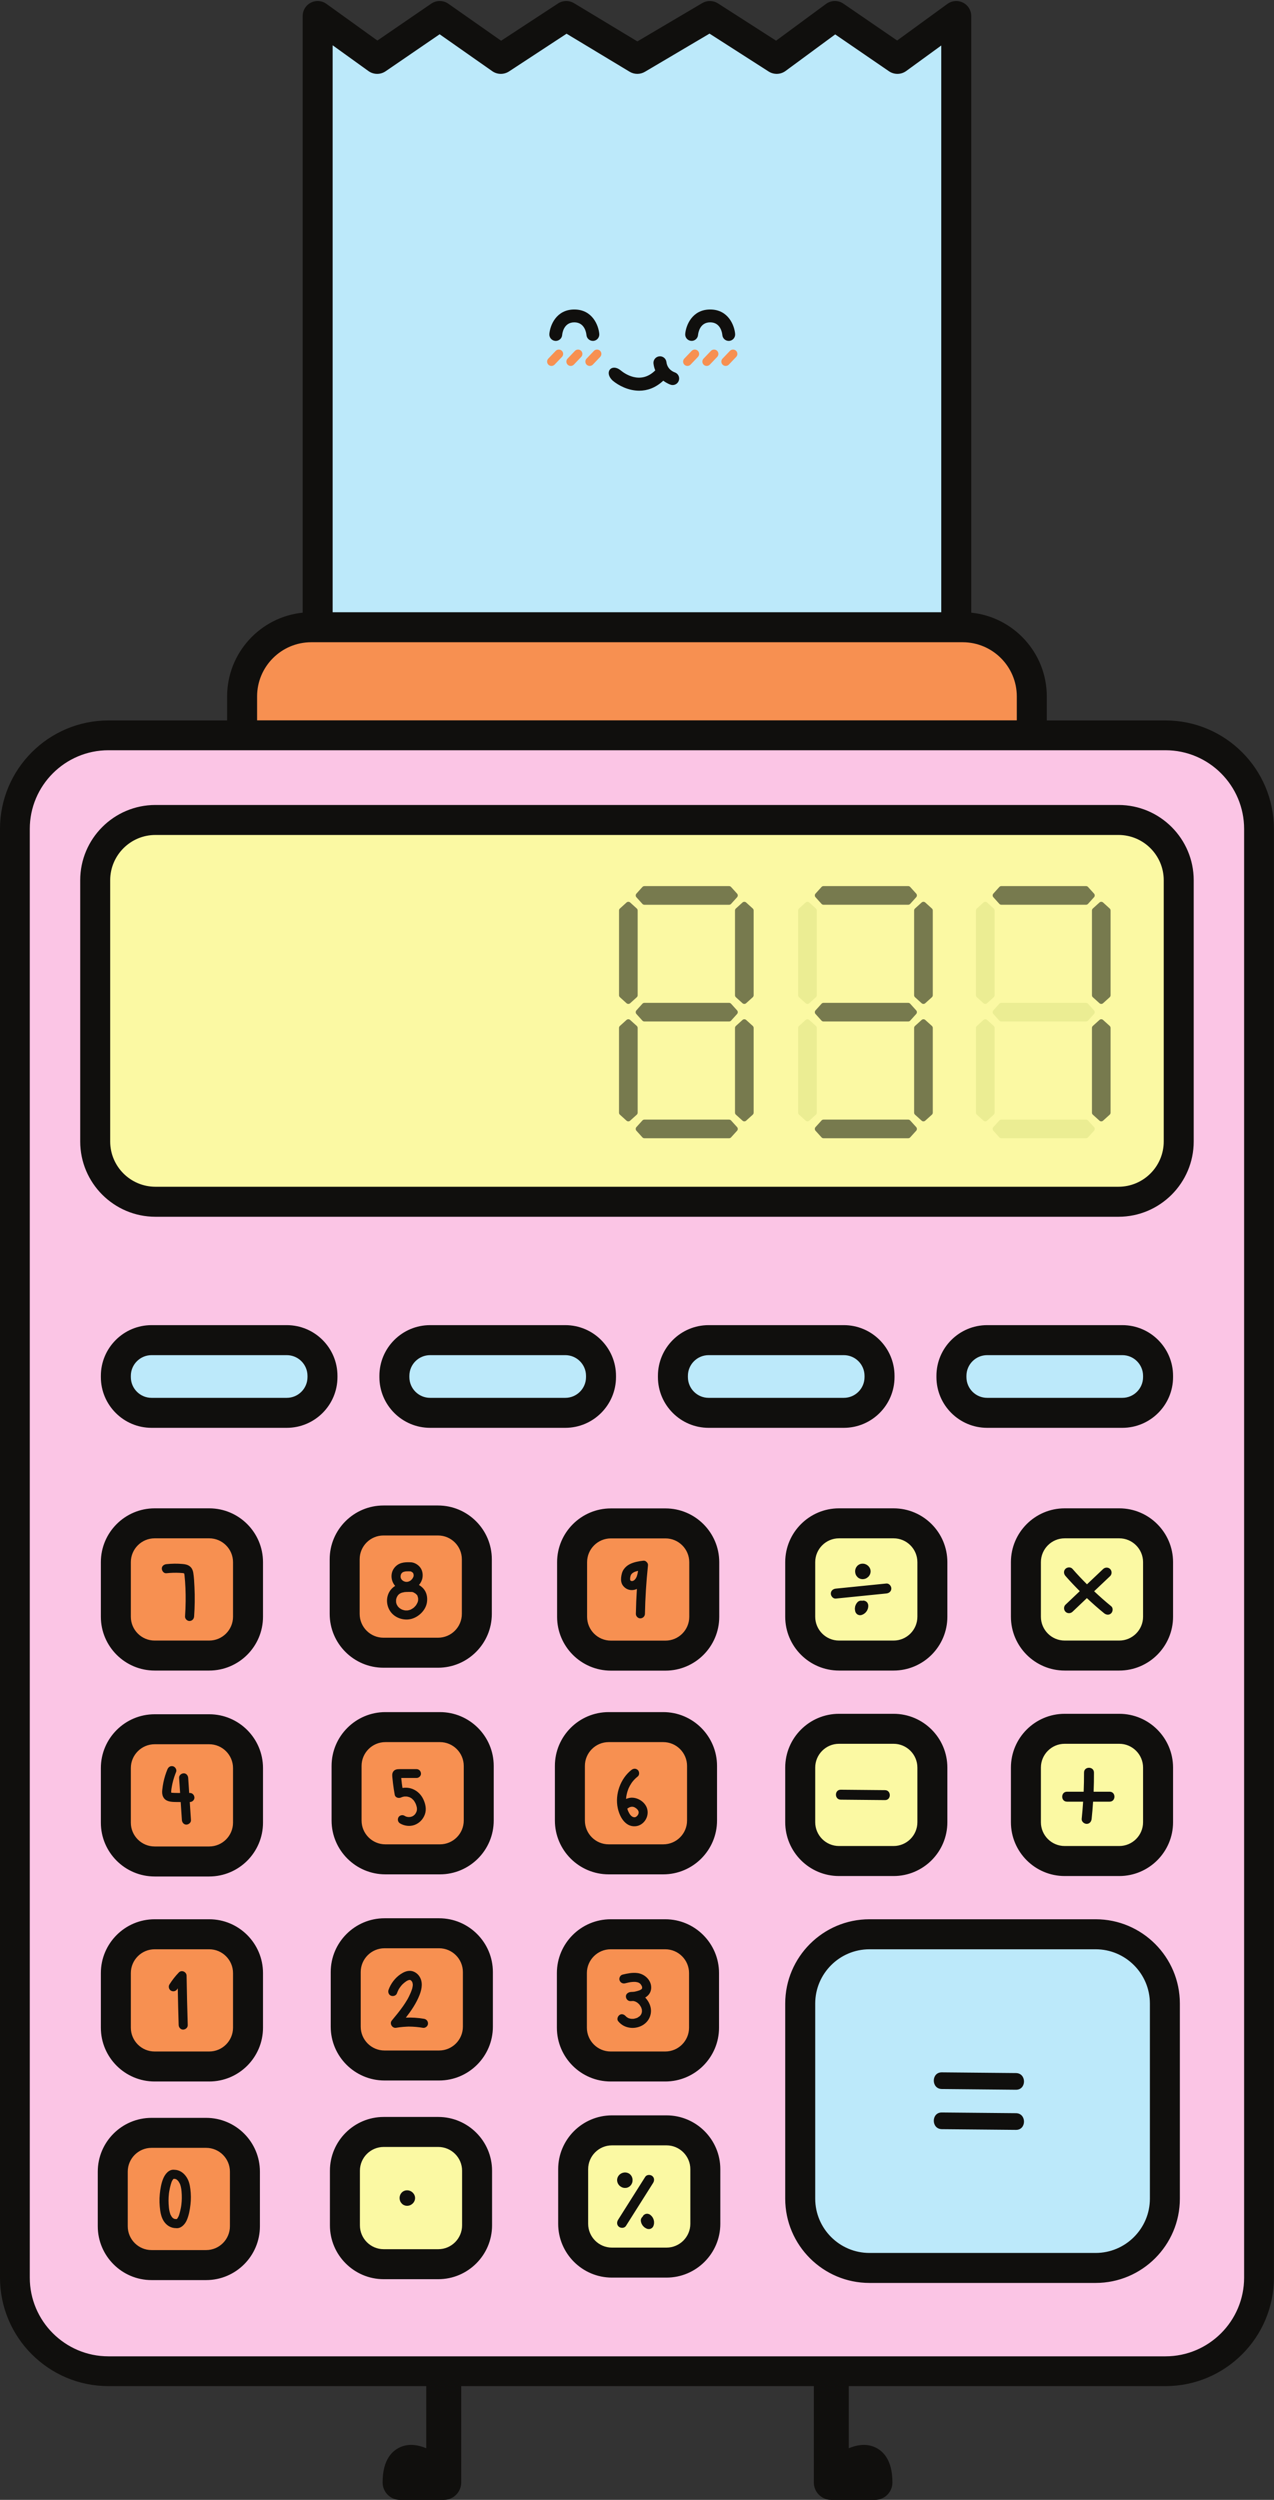
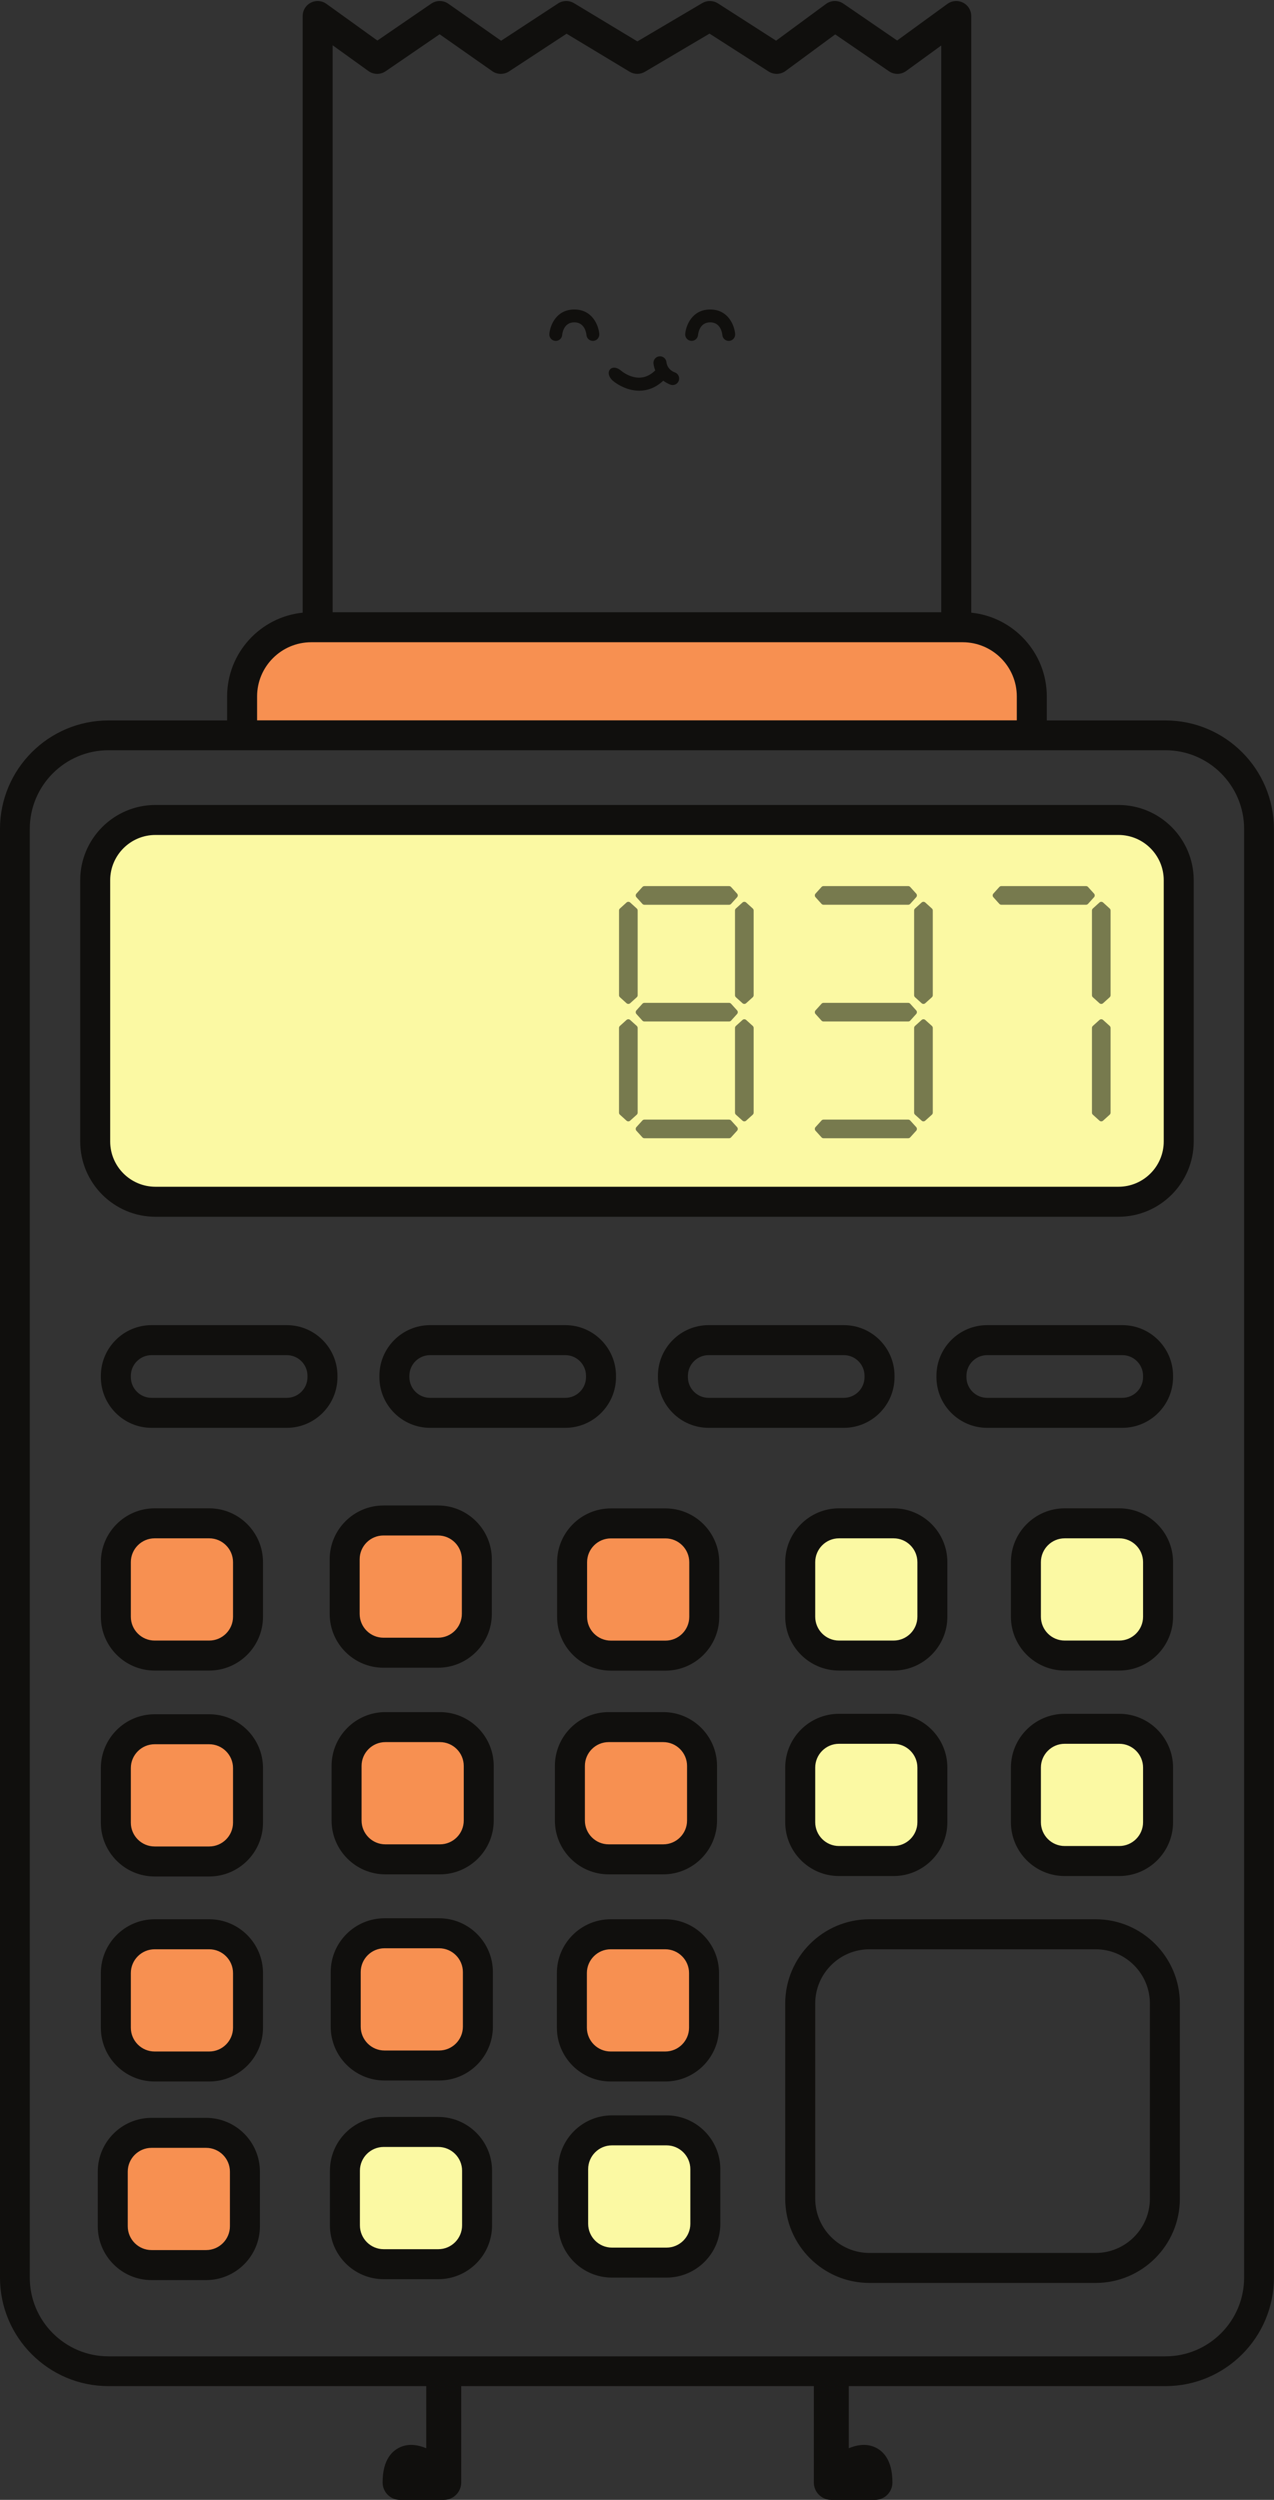
<svg xmlns="http://www.w3.org/2000/svg" height="499.1" preserveAspectRatio="xMidYMid meet" version="1.0" viewBox="0.0 -0.2 254.5 499.1" width="254.5" zoomAndPan="magnify">
  <rect x="0.0" y="-0.2" width="254.5" height="499.1" fill="#333333" stroke="none" />
  <g>
    <g id="change1_1">
-       <path d="M 232.82 473.219 L 21.664 473.219 C 11.34 473.219 2.977 464.852 2.977 454.531 L 2.977 165.297 C 2.977 154.977 11.34 146.609 21.664 146.609 L 232.82 146.609 C 243.141 146.609 251.508 154.977 251.508 165.297 L 251.508 454.531 C 251.508 464.852 243.141 473.219 232.82 473.219" fill="#fbc5e5" />
-     </g>
+       </g>
    <g id="change2_1">
-       <path d="M 218.871 385.977 L 173.688 385.977 C 166.047 385.977 159.855 392.168 159.855 399.809 L 159.855 438.766 C 159.855 446.402 166.047 452.598 173.688 452.598 L 218.871 452.598 C 226.508 452.598 232.703 446.402 232.703 438.766 L 232.703 399.809 C 232.703 392.168 226.508 385.977 218.871 385.977 Z M 190.062 274.738 C 190.062 278.68 193.258 281.875 197.199 281.875 L 224.203 281.875 C 228.145 281.875 231.34 278.68 231.34 274.738 L 231.34 274.492 C 231.34 270.555 228.145 267.359 224.203 267.359 L 197.199 267.359 C 193.258 267.359 190.062 270.555 190.062 274.492 Z M 175.699 274.738 L 175.699 274.492 C 175.699 270.555 172.504 267.359 168.566 267.359 L 141.559 267.359 C 137.617 267.359 134.422 270.555 134.422 274.492 L 134.422 274.738 C 134.422 278.68 137.617 281.875 141.559 281.875 L 168.566 281.875 C 172.504 281.875 175.699 278.68 175.699 274.738 Z M 112.926 267.359 L 85.918 267.359 C 81.977 267.359 78.781 270.555 78.781 274.492 L 78.781 274.738 C 78.781 278.68 81.977 281.875 85.918 281.875 L 112.926 281.875 C 116.867 281.875 120.059 278.68 120.059 274.738 L 120.059 274.492 C 120.059 270.555 116.867 267.359 112.926 267.359 Z M 57.285 267.359 L 30.277 267.359 C 26.336 267.359 23.145 270.555 23.145 274.492 L 23.145 274.738 C 23.145 278.68 26.336 281.875 30.277 281.875 L 57.285 281.875 C 61.227 281.875 64.418 278.68 64.418 274.738 L 64.418 274.492 C 64.418 270.555 61.227 267.359 57.285 267.359 Z M 190.953 125.289 L 63.383 125.289 L 63.383 3.258 L 75.273 11.812 L 87.77 3.258 L 99.977 11.812 L 113.039 3.258 L 127.238 11.812 L 141.73 3.258 L 155.082 11.812 L 166.707 3.258 L 179.199 11.812 L 190.953 3.258 L 190.953 125.289" fill="#bce9fa" />
-     </g>
+       </g>
    <g id="change3_1">
      <path d="M 133.148 425.129 L 122.246 425.129 C 117.969 425.129 114.496 428.598 114.496 432.879 L 114.496 443.781 C 114.496 448.062 117.969 451.531 122.246 451.531 L 133.148 451.531 C 137.43 451.531 140.898 448.062 140.898 443.781 L 140.898 432.879 C 140.898 428.598 137.43 425.129 133.148 425.129 M 87.551 425.441 L 76.652 425.441 C 72.371 425.441 68.902 428.914 68.902 433.191 L 68.902 444.094 C 68.902 448.375 72.371 451.844 76.652 451.844 L 87.551 451.844 C 91.832 451.844 95.301 448.375 95.301 444.094 L 95.301 433.191 C 95.301 428.914 91.832 425.441 87.551 425.441 M 223.59 344.953 L 212.688 344.953 C 208.41 344.953 204.938 348.426 204.938 352.703 L 204.938 363.605 C 204.938 367.887 208.41 371.355 212.688 371.355 L 223.59 371.355 C 227.871 371.355 231.34 367.887 231.34 363.605 L 231.34 352.703 C 231.34 348.426 227.871 344.953 223.59 344.953 M 178.508 344.953 L 167.605 344.953 C 163.324 344.953 159.855 348.426 159.855 352.703 L 159.855 363.605 C 159.855 367.887 163.324 371.355 167.605 371.355 L 178.508 371.355 C 182.785 371.355 186.258 367.887 186.258 363.605 L 186.258 352.703 C 186.258 348.426 182.785 344.953 178.508 344.953 M 223.59 303.934 L 212.688 303.934 C 208.41 303.934 204.938 307.402 204.938 311.684 L 204.938 322.582 C 204.938 326.863 208.41 330.332 212.688 330.332 L 223.59 330.332 C 227.871 330.332 231.34 326.863 231.34 322.582 L 231.34 311.684 C 231.34 307.402 227.871 303.934 223.59 303.934 M 178.508 303.934 L 167.605 303.934 C 163.324 303.934 159.855 307.402 159.855 311.684 L 159.855 322.582 C 159.855 326.863 163.324 330.332 167.605 330.332 L 178.508 330.332 C 182.785 330.332 186.258 326.863 186.258 322.582 L 186.258 311.684 C 186.258 307.402 182.785 303.934 178.508 303.934 M 235.465 175.801 L 235.465 227.961 C 235.465 234.605 230.078 239.992 223.434 239.992 L 31.051 239.992 C 24.406 239.992 19.016 234.605 19.016 227.961 L 19.016 175.801 C 19.016 169.156 24.406 163.77 31.051 163.77 L 223.434 163.77 C 230.078 163.77 235.465 169.156 235.465 175.801" fill="#fbf9a3" />
    </g>
    <g id="change4_1">
      <path d="M 41.176 425.621 L 30.273 425.621 C 25.992 425.621 22.523 429.094 22.523 433.371 L 22.523 444.273 C 22.523 448.555 25.992 452.023 30.273 452.023 L 41.176 452.023 C 45.457 452.023 48.926 448.555 48.926 444.273 L 48.926 433.371 C 48.926 429.094 45.457 425.621 41.176 425.621 Z M 41.793 385.977 L 30.895 385.977 C 26.613 385.977 23.145 389.445 23.145 393.727 L 23.145 404.629 C 23.145 408.906 26.613 412.379 30.895 412.379 L 41.793 412.379 C 46.074 412.379 49.543 408.906 49.543 404.629 L 49.543 393.727 C 49.543 389.445 46.074 385.977 41.793 385.977 Z M 132.895 385.977 L 121.992 385.977 C 117.711 385.977 114.242 389.445 114.242 393.727 L 114.242 404.629 C 114.242 408.906 117.711 412.379 121.992 412.379 L 132.895 412.379 C 137.172 412.379 140.645 408.906 140.645 404.629 L 140.645 393.727 C 140.645 389.445 137.172 385.977 132.895 385.977 Z M 87.715 385.773 L 76.812 385.773 C 72.531 385.773 69.062 389.246 69.062 393.523 L 69.062 404.426 C 69.062 408.707 72.531 412.176 76.812 412.176 L 87.715 412.176 C 91.996 412.176 95.465 408.707 95.465 404.426 L 95.465 393.523 C 95.465 389.246 91.996 385.773 87.715 385.773 Z M 41.793 345.047 L 30.895 345.047 C 26.613 345.047 23.145 348.516 23.145 352.797 L 23.145 363.695 C 23.145 367.977 26.613 371.445 30.895 371.445 L 41.793 371.445 C 46.074 371.445 49.543 367.977 49.543 363.695 L 49.543 352.797 C 49.543 348.516 46.074 345.047 41.793 345.047 Z M 121.594 371.02 L 132.496 371.02 C 136.773 371.02 140.246 367.551 140.246 363.27 L 140.246 352.367 C 140.246 348.086 136.773 344.617 132.496 344.617 L 121.594 344.617 C 117.312 344.617 113.844 348.086 113.844 352.367 L 113.844 363.27 C 113.844 367.551 117.312 371.02 121.594 371.02 Z M 87.887 344.617 L 76.984 344.617 C 72.703 344.617 69.234 348.086 69.234 352.367 L 69.234 363.27 C 69.234 367.551 72.703 371.02 76.984 371.02 L 87.887 371.02 C 92.164 371.02 95.637 367.551 95.637 363.27 L 95.637 352.367 C 95.637 348.086 92.164 344.617 87.887 344.617 Z M 41.793 303.934 L 30.895 303.934 C 26.613 303.934 23.145 307.402 23.145 311.684 L 23.145 322.582 C 23.145 326.863 26.613 330.332 30.895 330.332 L 41.793 330.332 C 46.074 330.332 49.543 326.863 49.543 322.582 L 49.543 311.684 C 49.543 307.402 46.074 303.934 41.793 303.934 Z M 132.938 303.945 L 122.035 303.945 C 117.754 303.945 114.285 307.414 114.285 311.695 L 114.285 322.598 C 114.285 326.879 117.754 330.348 122.035 330.348 L 132.938 330.348 C 137.215 330.348 140.688 326.879 140.688 322.598 L 140.688 311.695 C 140.688 307.414 137.215 303.945 132.938 303.945 Z M 76.602 329.766 L 87.504 329.766 C 91.785 329.766 95.254 326.297 95.254 322.016 L 95.254 311.113 C 95.254 306.836 91.785 303.363 87.504 303.363 L 76.602 303.363 C 72.324 303.363 68.855 306.836 68.855 311.113 L 68.855 322.016 C 68.855 326.297 72.324 329.766 76.602 329.766 Z M 206.117 138.84 L 206.117 146.609 L 48.367 146.609 L 48.367 138.84 C 48.367 131.215 54.547 125.031 62.172 125.031 L 192.309 125.031 C 199.934 125.031 206.117 131.215 206.117 138.84" fill="#f79051" />
    </g>
    <g id="change5_1">
-       <path d="M 83.398 319.777 L 83.422 319.699 L 83.395 319.777 Z M 82.555 313.914 L 82.512 313.848 L 82.508 313.844 L 82.559 313.922 Z M 81.359 315.613 L 81.363 315.613 L 81.43 315.605 L 81.336 315.613 Z M 79.129 319.211 L 79.121 319.383 L 79.125 319.586 L 79.125 319.676 C 79.137 319.789 79.176 319.91 79.211 320.016 L 79.258 320.156 L 79.273 320.18 C 79.34 320.293 79.402 320.402 79.473 320.512 L 79.504 320.551 L 79.625 320.684 L 79.832 320.871 L 79.836 320.879 L 79.844 320.883 C 79.957 320.945 80.062 321.023 80.176 321.086 L 80.34 321.164 L 80.352 321.168 C 80.484 321.215 80.621 321.258 80.762 321.289 L 80.949 321.324 L 81.012 321.328 C 81.141 321.336 81.273 321.332 81.402 321.324 L 81.473 321.312 L 81.621 321.285 C 81.742 321.258 81.852 321.219 81.969 321.184 L 82.012 321.164 L 82.082 321.133 L 82.273 321.027 C 82.379 320.969 82.477 320.902 82.578 320.832 L 82.594 320.82 L 82.621 320.797 L 82.758 320.676 C 82.855 320.582 82.941 320.48 83.031 320.383 L 83.055 320.359 L 83.09 320.309 L 83.191 320.156 C 83.266 320.035 83.332 319.906 83.395 319.777 L 83.391 319.789 L 83.398 319.777 L 83.398 319.773 L 83.422 319.699 L 83.473 319.555 L 83.52 319.348 L 83.531 319.234 C 83.535 319.133 83.527 319.031 83.527 318.93 L 83.527 318.875 L 83.512 318.82 C 83.477 318.676 83.438 318.535 83.395 318.395 L 83.387 318.383 L 83.336 318.285 L 83.316 318.266 L 83.176 318.117 L 82.988 317.949 L 82.977 317.941 C 82.852 317.863 82.73 317.793 82.602 317.723 L 82.59 317.715 L 82.586 317.715 L 82.422 317.66 L 82.293 317.633 L 82.207 317.637 C 81.859 317.629 81.516 317.617 81.168 317.637 C 81.062 317.645 80.957 317.652 80.848 317.66 L 80.816 317.66 L 80.812 317.664 C 80.641 317.695 80.477 317.727 80.309 317.773 L 80.16 317.824 L 80.02 317.887 C 79.926 317.934 79.84 317.988 79.754 318.047 L 79.566 318.223 L 79.48 318.324 C 79.422 318.41 79.363 318.5 79.316 318.594 L 79.266 318.691 L 79.223 318.812 C 79.199 318.898 79.137 319.043 79.129 319.148 Z M 79.738 318.055 C 79.633 318.125 79.699 318.086 79.738 318.055 Z M 82.02 315.355 L 82.086 315.301 Z M 80.023 314.473 L 80.035 314.727 L 80.035 314.73 L 80.062 314.836 L 80.098 314.938 L 80.223 315.148 L 80.289 315.219 L 80.414 315.34 L 80.609 315.465 L 80.723 315.52 L 80.965 315.594 C 81.012 315.605 81.191 315.605 81.043 315.613 C 80.891 315.621 81.07 315.613 81.098 315.617 L 81.336 315.613 L 81.324 315.625 L 81.363 315.613 L 81.43 315.605 L 81.441 315.602 C 81.535 315.578 81.629 315.551 81.723 315.52 L 81.727 315.516 L 81.832 315.461 L 82.008 315.359 L 82.043 315.332 L 82.133 315.254 L 82.34 315.039 L 82.344 315.031 L 82.41 314.934 L 82.555 314.676 L 82.574 314.641 L 82.594 314.566 L 82.629 314.445 L 82.629 314.188 L 82.559 313.922 L 82.566 313.926 L 82.555 313.914 L 82.547 313.887 L 82.547 313.883 L 82.512 313.848 L 82.5 313.82 L 82.508 313.844 L 82.453 313.781 L 82.348 313.688 L 82.344 313.688 L 82.117 313.555 L 82.031 313.527 L 81.953 313.523 C 81.715 313.516 81.473 313.508 81.234 313.52 L 81.039 313.531 L 80.91 313.547 L 81.023 313.531 L 80.707 313.602 L 80.613 313.637 L 80.535 313.66 L 80.539 313.656 L 80.527 313.66 L 80.535 313.66 L 80.383 313.75 L 80.207 313.93 L 80.125 314.07 L 80.117 314.086 L 80.086 314.164 L 80.027 314.426 Z M 80.031 314.371 C 80.035 314.316 80.039 314.254 80.031 314.359 Z M 78.109 321.699 C 77.156 320.488 77.016 318.715 77.906 317.414 C 78.188 317.008 78.535 316.676 78.941 316.426 L 78.855 316.324 C 78.102 315.387 77.973 313.988 78.672 312.969 C 79.051 312.418 79.578 312.031 80.227 311.852 C 80.781 311.691 81.379 311.691 81.953 311.707 C 82.637 311.699 83.332 312.062 83.793 312.562 C 84.355 313.164 84.527 314 84.395 314.801 C 84.305 315.332 84.051 315.828 83.695 316.246 C 84.02 316.434 84.312 316.672 84.555 316.934 C 85.246 317.691 85.445 318.738 85.285 319.734 C 85.043 321.266 83.699 322.582 82.246 322.996 C 80.781 323.414 79.059 322.902 78.109 321.699 Z M 125.309 360.898 C 125.352 361.039 125.398 361.176 125.449 361.312 L 125.469 361.355 L 125.57 361.57 C 125.648 361.727 125.73 361.879 125.828 362.023 L 125.914 362.137 L 126.062 362.301 L 126.18 362.406 L 126.395 362.543 L 126.43 362.555 L 126.648 362.613 L 126.84 362.613 L 126.883 362.602 L 126.941 362.582 L 127.023 362.547 L 127.152 362.461 L 127.363 362.254 L 127.445 362.121 L 127.516 361.988 L 127.516 361.984 L 127.566 361.809 L 127.574 361.781 L 127.582 361.684 L 127.578 361.555 L 127.566 361.492 L 127.52 361.352 L 127.508 361.328 L 127.41 361.164 L 127.375 361.113 L 127.367 361.105 L 127.219 360.949 L 127.102 360.848 L 127.07 360.824 L 127.023 360.793 L 126.914 360.719 L 126.707 360.605 L 126.578 360.562 L 126.426 360.527 L 126.301 360.516 L 126.133 360.523 L 125.957 360.562 L 125.785 360.617 L 125.68 360.668 L 125.438 360.809 Z M 123.402 360.77 C 122.824 358.023 123.93 354.918 126.125 353.18 C 126.523 352.863 127.012 352.816 127.41 353.18 C 127.742 353.484 127.781 354.168 127.41 354.465 C 127.129 354.684 126.867 354.926 126.625 355.191 C 126.527 355.301 126.43 355.414 126.34 355.531 L 126.254 355.645 L 126.094 355.883 C 125.91 356.16 125.75 356.453 125.609 356.758 L 125.551 356.887 L 125.469 357.102 C 125.41 357.258 125.359 357.414 125.312 357.574 C 125.227 357.871 125.16 358.176 125.113 358.48 L 125.105 358.512 L 125.105 358.559 L 125.086 358.77 L 125.078 358.961 C 125.52 358.77 125.992 358.664 126.484 358.715 C 127.527 358.816 128.578 359.469 129.074 360.41 C 129.77 361.73 129.223 363.41 127.918 364.121 C 127.055 364.594 125.957 364.5 125.172 363.906 C 124.41 363.336 123.953 362.512 123.641 361.629 C 123.539 361.352 123.469 361.07 123.406 360.785 Z M 36.309 438.008 C 36.301 437.773 36.285 437.539 36.266 437.309 C 36.258 437.215 36.246 437.121 36.234 437.027 L 36.219 436.871 L 36.215 436.852 C 36.16 436.559 36.113 436.277 36.016 435.996 C 36 435.961 35.898 435.734 35.961 435.852 C 36.023 435.969 35.922 435.773 35.902 435.734 C 35.836 435.605 35.766 435.477 35.684 435.355 L 35.656 435.312 L 35.516 435.148 L 35.355 435 L 35.344 434.988 L 35.324 434.977 L 35.176 434.883 L 35.102 434.855 L 34.938 434.816 L 34.844 434.812 L 34.793 434.805 L 34.707 434.797 L 34.672 434.82 L 34.645 434.84 L 34.609 434.879 L 34.52 434.977 L 34.516 434.984 L 34.371 435.227 L 34.285 435.406 C 34.223 435.586 34.164 435.766 34.113 435.949 C 33.988 436.383 33.891 436.824 33.816 437.27 L 33.777 437.504 L 33.77 437.566 L 33.758 437.633 L 33.738 437.816 C 33.715 438.035 33.699 438.254 33.684 438.469 C 33.66 438.922 33.66 439.375 33.684 439.824 C 33.695 440.059 33.715 440.293 33.738 440.523 L 33.762 440.711 L 33.77 440.777 L 33.777 440.84 L 33.809 441.027 C 33.852 441.277 33.914 441.523 33.996 441.766 L 34.043 441.898 L 34.047 441.902 L 34.043 441.898 C 33.965 441.789 34.066 441.953 34.09 442 C 34.148 442.121 34.215 442.238 34.289 442.352 L 34.316 442.387 L 34.32 442.398 L 34.336 442.418 L 34.355 442.445 L 34.355 442.438 L 34.453 442.551 L 34.578 442.66 L 34.629 442.691 L 34.715 442.742 L 34.75 442.766 L 34.75 442.762 L 34.758 442.77 L 34.871 442.805 L 35.039 442.832 L 35.145 442.832 L 35.234 442.844 L 35.273 442.848 L 35.285 442.844 L 35.312 442.824 L 35.375 442.77 L 35.379 442.766 L 35.457 442.68 C 35.531 442.555 35.602 442.426 35.672 442.297 L 35.742 442.121 C 35.781 442.012 35.816 441.898 35.848 441.789 C 35.969 441.367 36.07 440.941 36.148 440.516 C 36.168 440.391 36.188 440.27 36.207 440.145 L 36.219 440.062 L 36.23 439.969 C 36.258 439.75 36.277 439.531 36.293 439.316 C 36.32 438.879 36.328 438.441 36.309 438.008 Z M 38.027 436.844 C 38.156 437.863 38.168 438.898 38.051 439.922 C 37.93 440.988 37.738 442.09 37.305 443.078 C 36.938 443.914 36.145 444.773 35.145 444.648 C 34.105 444.641 33.238 444.086 32.691 443.219 C 32.297 442.59 32.105 441.863 32.004 441.141 C 31.852 440.051 31.809 438.957 31.918 437.863 C 32.027 436.832 32.195 435.75 32.59 434.785 C 32.961 433.875 33.73 432.859 34.844 432.996 C 35.891 433.02 36.73 433.633 37.281 434.492 C 37.746 435.211 37.922 436.008 38.027 436.844 Z M 83.277 361.215 L 83.215 361.461 L 83.18 361.559 C 83.113 361.699 83.039 361.836 82.949 361.965 L 82.938 361.988 L 82.73 362.195 L 82.664 362.254 L 82.441 362.395 L 82.34 362.449 L 82.324 362.453 C 82.23 362.484 82.141 362.516 82.043 362.539 L 81.93 362.562 C 81.828 362.566 81.73 362.574 81.629 362.574 L 81.461 362.562 L 81.219 362.508 L 81.109 362.473 L 81.016 362.434 L 80.801 362.316 C 80.406 362.074 79.812 362.219 79.594 362.633 C 79.367 363.062 79.488 363.582 79.91 363.84 C 80.758 364.355 81.867 364.496 82.809 364.152 C 83.781 363.793 84.508 363.039 84.867 362.066 C 85.242 361.051 85.004 359.938 84.547 358.988 C 84.125 358.109 83.406 357.391 82.504 357.008 C 81.828 356.723 81.105 356.652 80.402 356.766 L 80.395 356.719 C 80.367 356.559 80.344 356.402 80.324 356.242 L 80.301 356.074 L 80.277 355.91 C 80.238 355.609 80.207 355.309 80.176 355.008 L 80.156 354.77 L 80.285 354.77 C 80.609 354.77 80.938 354.77 81.262 354.773 C 81.914 354.773 82.566 354.773 83.219 354.773 C 83.68 354.773 84.121 354.367 84.098 353.891 C 84.078 353.41 83.711 353.008 83.219 353.008 C 82.469 353.008 81.719 353.008 80.969 353.008 C 80.594 353.008 80.219 353.008 79.844 353.008 C 79.34 353.008 78.84 353.055 78.539 353.523 C 78.309 353.883 78.344 354.27 78.383 354.676 C 78.414 355.055 78.457 355.438 78.504 355.812 C 78.598 356.59 78.711 357.359 78.855 358.129 C 78.965 358.727 79.684 358.887 80.148 358.656 C 80.211 358.625 80.355 358.582 80.211 358.625 L 80.461 358.543 L 80.68 358.492 L 80.754 358.48 L 80.812 358.477 C 80.977 358.465 81.137 358.473 81.297 358.484 L 81.324 358.484 L 81.359 358.492 C 81.457 358.516 81.555 358.535 81.648 358.566 L 81.859 358.637 C 81.703 358.586 81.898 358.656 81.957 358.688 L 82.148 358.801 L 82.242 358.859 L 82.27 358.879 L 82.277 358.887 C 82.398 359.004 82.523 359.117 82.637 359.242 L 82.668 359.273 L 82.688 359.309 L 82.859 359.57 C 82.93 359.691 82.996 359.82 83.055 359.949 L 83.113 360.105 C 83.148 360.199 83.18 360.301 83.207 360.398 C 83.234 360.5 83.254 360.605 83.277 360.707 L 83.281 360.715 L 83.289 360.828 C 83.293 360.93 83.289 361.027 83.289 361.125 L 83.289 361.137 Z M 35.41 396.922 L 35.512 396.766 C 35.559 399.215 35.613 401.66 35.691 404.105 C 35.707 404.578 36.098 405.035 36.598 405.012 C 37.078 404.988 37.52 404.613 37.504 404.105 C 37.402 400.816 37.324 397.531 37.273 394.246 C 37.262 393.477 36.281 393.027 35.727 393.605 C 35.02 394.336 34.387 395.145 33.844 396.008 C 33.59 396.41 33.746 397.023 34.168 397.246 C 34.613 397.484 35.141 397.352 35.41 396.922 Z M 130.074 396.852 C 130.23 395.258 128.863 393.918 127.352 393.723 C 126.336 393.59 125.344 393.793 124.359 394.035 C 123.895 394.148 123.605 394.73 123.766 395.172 C 123.941 395.656 124.406 395.887 124.902 395.766 C 125.117 395.715 125.328 395.66 125.547 395.613 L 125.797 395.566 L 126.004 395.531 C 126.223 395.504 126.441 395.484 126.66 395.48 L 126.918 395.488 L 126.965 395.492 L 127.102 395.512 L 127.355 395.566 L 127.516 395.617 L 127.52 395.617 L 127.688 395.703 L 127.766 395.754 L 127.906 395.875 L 127.996 395.965 C 128.062 396.039 128.055 396.027 127.973 395.934 L 128.211 396.309 C 128.156 396.191 128.148 396.176 128.188 396.27 L 128.219 396.355 L 128.27 396.52 L 128.273 396.59 L 128.277 396.668 L 128.254 396.793 L 128.23 396.836 L 128.211 396.871 L 128.176 396.91 L 128.137 396.957 L 128.109 396.973 L 127.875 397.109 L 127.738 397.172 C 127.539 397.242 127.34 397.305 127.137 397.355 C 127.016 397.387 126.895 397.414 126.773 397.438 L 126.711 397.449 L 126.648 397.457 L 126.391 397.48 C 126.227 397.48 126.066 397.488 125.906 397.512 C 125.441 397.59 124.992 397.922 125.035 398.449 C 125.074 398.945 125.465 399.34 125.973 399.324 C 126.141 399.32 126.316 399.312 126.496 399.297 L 126.5 399.297 L 126.586 399.316 C 126.68 399.332 126.766 399.359 126.859 399.387 L 126.887 399.395 L 126.934 399.418 L 127.16 399.535 L 127.324 399.637 L 127.34 399.652 L 127.488 399.777 L 127.676 399.957 L 127.734 400.02 L 127.738 400.023 C 127.852 400.18 127.953 400.344 128.051 400.512 L 128.062 400.527 L 128.086 400.59 L 128.168 400.828 L 128.215 400.98 L 128.219 401.023 L 128.234 401.211 L 128.234 401.461 L 128.219 401.535 L 128.156 401.781 L 128.152 401.797 L 128.105 401.895 L 127.996 402.09 L 127.988 402.102 L 127.969 402.129 L 127.82 402.293 L 127.738 402.371 L 127.75 402.367 L 127.738 402.371 C 127.641 402.465 127.664 402.414 127.703 402.387 C 127.613 402.43 127.434 402.582 127.375 402.613 L 127.324 402.641 L 127.336 402.641 L 127.324 402.641 L 127.277 402.664 L 127.273 402.652 L 127.098 402.73 C 126.969 402.773 126.797 402.789 126.668 402.84 L 126.59 402.852 L 126.332 402.863 L 126.102 402.855 L 125.984 402.84 C 125.891 402.82 125.801 402.801 125.711 402.773 L 125.609 402.746 L 125.414 402.652 L 125.246 402.535 L 125.23 402.543 L 125.199 402.516 L 125.176 402.508 L 125.199 402.516 L 125.105 402.434 C 125.055 402.391 124.852 402.152 125.02 402.363 C 124.723 401.996 124.203 401.777 123.77 402.082 C 123.406 402.332 123.168 402.938 123.488 403.332 C 124.145 404.137 125 404.562 126.027 404.66 C 126.898 404.738 127.836 404.504 128.562 404.016 C 129.426 403.434 129.961 402.535 130.039 401.492 C 130.117 400.445 129.648 399.438 128.953 398.676 L 128.891 398.613 C 129.523 398.234 129.992 397.672 130.074 396.852 Z M 202.949 413.688 C 198.016 413.637 193.078 413.59 188.145 413.543 C 186.004 413.523 186 416.852 188.145 416.871 C 193.078 416.922 198.016 416.969 202.949 417.02 C 205.094 417.039 205.098 413.707 202.949 413.688 Z M 202.949 421.699 C 198.016 421.652 193.078 421.605 188.145 421.555 C 186.004 421.535 186 424.863 188.145 424.887 C 193.078 424.934 198.016 424.98 202.949 425.031 C 205.094 425.051 205.098 421.719 202.949 421.699 Z M 38.605 313.773 C 38.531 313.32 38.328 312.855 37.965 312.559 C 37.539 312.207 37.055 312.105 36.516 312.055 C 35.426 311.949 34.32 311.969 33.23 312.086 C 32.762 312.137 32.301 312.469 32.324 312.992 C 32.344 313.441 32.727 313.953 33.23 313.898 C 34.113 313.805 35.004 313.777 35.891 313.82 C 36.098 313.832 36.309 313.848 36.516 313.867 L 36.559 313.871 L 36.609 313.883 L 36.719 313.906 L 36.766 313.922 L 36.789 313.957 L 36.82 314.074 L 36.852 314.234 C 37.039 315.965 37.102 317.715 37.086 319.453 C 37.078 320.48 37.035 321.504 36.965 322.523 C 36.93 323 37.406 323.453 37.871 323.434 C 38.391 323.41 38.738 323.031 38.777 322.523 C 38.914 320.578 38.941 318.629 38.848 316.68 C 38.801 315.715 38.762 314.727 38.605 313.773 Z M 37.934 357.766 L 37.793 357.77 C 37.727 356.762 37.66 355.758 37.594 354.75 C 37.562 354.277 37.199 353.82 36.688 353.844 C 36.223 353.863 35.746 354.242 35.781 354.75 C 35.848 355.758 35.914 356.762 35.98 357.77 C 35.781 357.766 35.586 357.766 35.391 357.766 C 35.055 357.758 34.715 357.762 34.379 357.73 L 34.207 357.695 L 34.199 357.691 L 34.199 357.688 L 34.195 357.633 L 34.195 357.625 L 34.203 357.391 L 34.227 357.145 L 34.246 356.969 C 34.305 356.59 34.371 356.211 34.457 355.836 C 34.637 355.055 34.883 354.289 35.188 353.551 C 35.367 353.109 34.992 352.535 34.555 352.434 C 34.027 352.312 33.633 352.598 33.438 353.066 C 33.098 353.895 32.832 354.75 32.648 355.625 C 32.543 356.129 32.469 356.637 32.414 357.145 C 32.359 357.617 32.375 358.094 32.586 358.527 C 33.043 359.488 34.113 359.551 35.043 359.57 C 35.395 359.578 35.746 359.578 36.098 359.582 C 36.176 360.781 36.258 361.98 36.336 363.176 C 36.367 363.648 36.73 364.105 37.242 364.086 C 37.707 364.062 38.184 363.684 38.148 363.176 C 38.07 361.98 37.992 360.777 37.91 359.578 L 37.934 359.578 C 38.406 359.574 38.859 359.168 38.84 358.676 C 38.816 358.188 38.441 357.762 37.934 357.766 Z M 215.699 317.477 C 214.746 318.379 213.797 319.277 212.848 320.18 C 212.457 320.551 212.477 321.215 212.848 321.586 C 213.238 321.977 213.863 321.957 214.254 321.586 C 215.211 320.68 216.168 319.773 217.121 318.863 C 218.238 319.914 219.383 320.93 220.57 321.891 C 220.988 322.23 221.57 322.301 221.977 321.891 C 222.328 321.543 222.398 320.824 221.977 320.484 C 220.801 319.531 219.672 318.527 218.57 317.496 C 219.637 316.484 220.703 315.473 221.77 314.465 C 222.156 314.094 222.141 313.43 221.77 313.059 C 221.379 312.668 220.754 312.688 220.363 313.059 C 219.285 314.074 218.215 315.094 217.141 316.109 C 216.145 315.109 215.168 314.09 214.242 313.023 C 213.887 312.617 213.195 312.66 212.836 313.023 C 212.434 313.426 212.48 314.023 212.836 314.43 C 213.75 315.48 214.715 316.492 215.699 317.477 Z M 130.551 442.887 L 130.492 442.738 C 130.434 442.621 130.371 442.5 130.293 442.391 C 130.211 442.277 130.105 442.184 130.012 442.09 L 129.883 441.984 C 129.777 441.898 129.66 441.84 129.527 441.816 C 129.406 441.773 129.281 441.762 129.148 441.781 C 129.02 441.793 128.898 441.832 128.789 441.906 C 128.668 441.961 128.566 442.047 128.488 442.156 L 128.367 442.363 L 128.223 442.504 L 128.09 442.73 C 128.023 442.895 128 443.062 128.02 443.234 C 128.035 443.355 128.074 443.48 128.105 443.598 L 128.148 443.723 C 128.199 443.836 128.266 443.945 128.328 444.051 L 128.406 444.156 C 128.484 444.254 128.578 444.344 128.668 444.43 L 128.77 444.512 C 128.875 444.586 128.988 444.648 129.102 444.707 L 129.227 444.762 C 129.348 444.816 129.473 444.84 129.605 444.828 C 129.73 444.844 129.855 444.82 129.977 444.77 L 130.203 444.645 C 130.348 444.531 130.457 444.395 130.527 444.227 C 130.578 444.102 130.609 443.969 130.637 443.84 L 130.656 443.684 C 130.66 443.555 130.664 443.41 130.648 443.281 C 130.629 443.148 130.59 443.016 130.551 442.887 Z M 128.898 434.402 C 127.09 437.266 125.281 440.125 123.473 442.984 C 123.188 443.438 123.191 444.027 123.645 444.383 C 124.035 444.688 124.754 444.668 125.039 444.211 C 126.848 441.352 128.656 438.488 130.465 435.629 C 130.75 435.176 130.746 434.59 130.293 434.234 C 129.902 433.93 129.188 433.945 128.898 434.402 Z M 125.801 433.848 C 125.711 433.773 125.602 433.723 125.5 433.668 L 125.398 433.629 C 125.305 433.598 125.168 433.555 125.055 433.543 L 125.008 433.539 C 124.906 433.539 124.805 433.531 124.703 433.539 L 124.609 433.555 C 124.492 433.582 124.371 433.605 124.262 433.648 C 124.152 433.691 124.055 433.758 123.953 433.816 L 123.863 433.879 C 123.645 434.062 123.535 434.203 123.406 434.457 C 123.352 434.562 123.32 434.711 123.301 434.809 L 123.293 434.832 L 123.293 434.863 L 123.285 434.895 C 123.277 435.008 123.273 435.121 123.285 435.234 L 123.293 435.285 C 123.312 435.383 123.34 435.48 123.367 435.574 L 123.402 435.66 C 123.453 435.762 123.508 435.867 123.574 435.961 C 123.664 436.086 123.773 436.199 123.898 436.293 C 123.988 436.359 124.098 436.414 124.195 436.473 L 124.293 436.516 C 124.43 436.566 124.578 436.613 124.727 436.621 C 124.988 436.629 125.148 436.621 125.398 436.531 L 125.449 436.512 L 125.707 436.367 L 125.793 436.301 C 125.859 436.238 125.977 436.141 126.043 436.051 C 126.113 435.953 126.172 435.844 126.227 435.738 C 126.297 435.602 126.332 435.445 126.355 435.301 L 126.363 435.074 L 126.359 434.844 C 126.301 434.453 126.113 434.098 125.801 433.848 Z M 171.035 321.887 C 171.105 321.996 171.199 322.082 171.316 322.145 L 171.555 322.242 C 171.73 322.289 171.906 322.289 172.082 322.242 C 172.211 322.203 172.336 322.148 172.453 322.09 L 172.59 322.008 C 172.691 321.934 172.809 321.852 172.898 321.758 C 172.992 321.66 173.074 321.547 173.152 321.438 L 173.23 321.301 C 173.285 321.18 173.348 321.055 173.383 320.926 C 173.422 320.797 173.434 320.652 173.449 320.52 L 173.449 320.355 C 173.453 320.219 173.426 320.09 173.363 319.973 C 173.324 319.848 173.258 319.742 173.16 319.652 C 173.07 319.555 172.961 319.484 172.84 319.445 C 172.719 319.383 172.594 319.355 172.453 319.359 L 172.219 319.395 L 172.02 319.367 L 171.758 319.402 C 171.59 319.449 171.441 319.535 171.316 319.656 C 171.23 319.746 171.156 319.848 171.086 319.945 L 171.016 320.059 C 170.957 320.168 170.91 320.285 170.867 320.402 L 170.828 320.527 C 170.801 320.652 170.789 320.777 170.777 320.902 L 170.773 321.035 C 170.781 321.16 170.801 321.289 170.824 321.414 L 170.859 321.551 C 170.891 321.68 170.949 321.793 171.035 321.887 Z M 170.891 313.992 C 170.934 314.133 170.988 314.277 171.074 314.398 C 171.23 314.609 171.336 314.73 171.562 314.875 L 171.609 314.898 L 171.879 315.016 L 171.984 315.039 C 172.074 315.059 172.223 315.086 172.336 315.082 C 172.457 315.078 172.578 315.059 172.695 315.035 C 172.844 315.008 172.988 314.938 173.121 314.867 L 173.301 314.734 L 173.48 314.59 C 173.754 314.305 173.914 313.938 173.922 313.535 C 173.922 313.422 173.898 313.301 173.879 313.188 L 173.848 313.086 C 173.812 312.988 173.766 312.855 173.703 312.762 L 173.676 312.723 L 173.488 312.484 L 173.414 312.414 C 173.324 312.344 173.23 312.262 173.129 312.203 C 173.027 312.145 172.914 312.102 172.809 312.062 L 172.703 312.027 C 172.422 311.973 172.246 311.973 171.965 312.023 C 171.848 312.047 171.715 312.113 171.621 312.156 L 171.602 312.168 L 171.574 312.188 L 171.547 312.199 C 171.453 312.262 171.359 312.328 171.277 312.41 L 171.242 312.445 L 171.059 312.684 L 171.016 312.762 C 170.965 312.867 170.914 312.973 170.883 313.086 C 170.84 313.23 170.82 313.391 170.824 313.543 C 170.824 313.656 170.848 313.777 170.867 313.887 Z M 177.062 315.949 C 173.695 316.289 170.328 316.629 166.961 316.969 C 166.43 317.023 165.969 317.387 165.969 317.961 C 165.969 318.457 166.426 319.012 166.961 318.957 C 170.328 318.617 173.695 318.277 177.062 317.938 C 177.598 317.887 178.059 317.52 178.059 316.945 C 178.059 316.449 177.602 315.898 177.062 315.949 Z M 176.789 357.203 C 173.844 357.176 170.898 357.148 167.953 357.117 C 166.672 357.105 166.672 359.094 167.953 359.105 C 170.898 359.137 173.844 359.164 176.789 359.191 C 178.07 359.203 178.07 357.215 176.789 357.203 Z M 221.664 357.516 L 218.465 357.516 C 218.516 356.242 218.543 354.969 218.535 353.695 C 218.531 352.418 216.543 352.414 216.551 353.695 C 216.555 354.969 216.527 356.242 216.477 357.516 L 213.152 357.516 C 211.871 357.516 211.871 359.504 213.152 359.504 L 216.371 359.504 C 216.297 360.652 216.203 361.797 216.082 362.941 C 216.027 363.477 216.578 363.938 217.078 363.938 C 217.66 363.938 218.016 363.48 218.07 362.941 C 218.195 361.797 218.285 360.652 218.359 359.504 L 221.664 359.504 C 222.945 359.504 222.949 357.516 221.664 357.516 Z M 125.879 315.207 L 125.902 315.285 L 125.926 315.328 L 125.973 315.367 L 126.008 315.391 L 126.059 315.422 L 126.145 315.445 L 126.211 315.457 L 126.312 315.453 L 126.328 315.453 L 126.398 315.434 L 126.477 315.406 L 126.594 315.348 L 126.723 315.258 L 126.82 315.16 L 126.934 315.031 L 127.059 314.84 L 127.172 314.617 L 127.215 314.5 C 127.348 314.109 127.414 313.762 127.465 313.418 C 127.312 313.457 127.16 313.496 127.012 313.543 L 126.773 313.625 C 126.941 313.57 126.777 313.625 126.738 313.645 L 126.633 313.695 L 126.398 313.84 L 126.336 313.883 L 126.305 313.91 L 126.141 314.078 L 126.121 314.102 L 126.098 314.141 L 126.016 314.285 L 125.996 314.332 L 125.969 314.43 L 125.934 314.559 L 125.891 314.766 L 125.879 314.918 C 125.871 315.016 125.871 315.109 125.879 315.207 Z M 124.41 316.32 C 124.09 315.871 124.023 315.281 124.078 314.746 C 124.141 314.18 124.266 313.605 124.598 313.129 C 124.902 312.691 125.312 312.336 125.789 312.094 C 126.633 311.668 127.605 311.492 128.535 311.391 C 128.801 311.363 129.027 311.488 129.188 311.676 C 129.359 311.84 129.469 312.059 129.445 312.297 L 129.426 312.508 C 129.098 315.66 128.898 318.828 128.836 322 C 128.824 322.508 128.43 322.883 127.93 322.906 C 127.445 322.93 127.012 322.473 127.023 322 C 127.055 320.344 127.125 318.688 127.23 317.035 C 126.773 317.246 126.262 317.324 125.727 317.211 C 125.191 317.094 124.73 316.766 124.41 316.32 Z M 82.848 438.195 C 82.809 438.102 82.766 437.969 82.703 437.871 L 82.672 437.832 L 82.488 437.594 L 82.414 437.527 C 82.324 437.453 82.23 437.371 82.129 437.312 C 82.027 437.254 81.914 437.215 81.809 437.172 L 81.703 437.141 C 81.422 437.082 81.246 437.082 80.965 437.137 C 80.848 437.156 80.715 437.227 80.621 437.27 L 80.602 437.277 L 80.574 437.297 L 80.547 437.309 C 80.453 437.371 80.359 437.441 80.277 437.52 L 80.242 437.559 L 80.059 437.793 L 80.016 437.871 C 79.965 437.977 79.914 438.082 79.883 438.195 C 79.84 438.344 79.82 438.5 79.824 438.652 C 79.824 438.77 79.848 438.887 79.863 438.996 L 79.891 439.105 C 79.934 439.242 79.988 439.391 80.074 439.508 C 80.23 439.719 80.336 439.844 80.562 439.984 L 80.605 440.012 C 80.695 440.051 80.789 440.09 80.879 440.125 L 80.98 440.152 C 81.074 440.168 81.223 440.195 81.336 440.191 C 81.457 440.188 81.578 440.168 81.695 440.148 C 81.844 440.117 81.988 440.051 82.121 439.977 L 82.301 439.848 L 82.48 439.699 C 82.754 439.414 82.918 439.047 82.922 438.648 C 82.922 438.531 82.898 438.41 82.879 438.297 Z M 85.496 403.867 C 85.461 404.34 84.957 404.738 84.488 404.656 C 83.578 404.5 82.656 404.414 81.73 404.41 L 81.574 404.41 L 81.496 404.414 C 81.402 404.418 81.305 404.422 81.211 404.426 C 80.988 404.434 80.766 404.449 80.543 404.469 C 80.066 404.508 79.594 404.57 79.125 404.648 C 78.359 404.781 77.762 403.812 78.266 403.203 C 79.039 402.273 79.816 401.336 80.512 400.344 C 80.812 399.914 81.098 399.477 81.359 399.027 L 81.387 398.98 L 81.422 398.922 L 81.504 398.766 C 81.57 398.648 81.629 398.527 81.691 398.406 C 81.801 398.184 81.91 397.953 82.008 397.723 C 82.113 397.473 82.215 397.219 82.297 396.961 L 82.367 396.738 L 82.371 396.727 L 82.371 396.711 C 82.398 396.574 82.426 396.441 82.445 396.305 L 82.461 396.078 L 82.465 396.055 L 82.461 396.008 C 82.449 395.898 82.426 395.789 82.41 395.68 L 82.359 395.547 L 82.316 395.453 L 82.277 395.398 L 82.152 395.242 L 82.152 395.238 L 82.023 395.145 L 81.934 395.105 C 81.977 395.113 82.027 395.113 81.93 395.105 L 81.898 395.094 L 81.914 395.102 L 81.848 395.098 L 81.734 395.105 L 81.641 395.125 L 81.488 395.184 L 81.34 395.254 L 81.266 395.293 L 81.148 395.367 L 81.016 395.461 L 80.758 395.656 C 80.656 395.738 80.555 395.828 80.457 395.922 L 80.387 395.988 L 80.309 396.07 C 80.156 396.238 80.012 396.418 79.883 396.605 C 79.805 396.715 79.73 396.828 79.66 396.941 C 79.57 397.094 79.645 396.98 79.66 396.945 L 79.586 397.09 C 79.477 397.305 79.383 397.527 79.301 397.758 C 79.133 398.234 78.562 398.41 78.117 398.25 C 77.641 398.078 77.465 397.516 77.621 397.066 C 78.066 395.82 78.926 394.684 80.027 393.941 C 80.617 393.547 81.266 393.242 81.992 393.285 C 82.66 393.328 83.285 393.719 83.684 394.246 C 84.539 395.391 84.305 396.832 83.82 398.078 C 83.172 399.742 82.168 401.219 81.074 402.621 C 82.289 402.57 83.508 402.648 84.707 402.855 C 85.207 402.945 85.535 403.355 85.496 403.867" fill="#100f0d" />
-     </g>
+       </g>
    <g id="change6_1">
-       <path d="M 216.949 227.051 L 200.031 227.051 C 199.879 227.051 199.734 226.984 199.629 226.871 L 198.438 225.555 C 198.25 225.348 198.25 225.031 198.438 224.824 L 199.629 223.508 C 199.734 223.391 199.879 223.328 200.031 223.328 L 216.949 223.328 C 217.105 223.328 217.25 223.395 217.352 223.508 L 218.547 224.824 C 218.734 225.031 218.734 225.348 218.547 225.555 L 217.352 226.871 C 217.25 226.988 217.105 227.051 216.949 227.051 M 196.824 223.684 C 196.695 223.684 196.566 223.637 196.461 223.539 L 195.145 222.348 C 195.027 222.246 194.965 222.102 194.965 221.945 L 194.965 205.027 C 194.965 204.875 195.031 204.73 195.145 204.625 L 196.461 203.434 C 196.566 203.34 196.695 203.293 196.828 203.293 C 196.957 203.293 197.086 203.34 197.191 203.434 L 198.508 204.625 C 198.625 204.73 198.688 204.875 198.688 205.027 L 198.688 221.945 C 198.688 222.102 198.621 222.246 198.508 222.348 L 197.191 223.539 C 197.086 223.637 196.957 223.684 196.824 223.684 M 161.305 223.684 C 161.176 223.684 161.043 223.637 160.941 223.539 L 159.621 222.348 C 159.508 222.246 159.441 222.102 159.441 221.945 L 159.441 205.027 C 159.441 204.875 159.508 204.73 159.621 204.625 L 160.941 203.434 C 161.043 203.34 161.176 203.293 161.305 203.293 C 161.434 203.293 161.562 203.34 161.668 203.434 L 162.988 204.625 C 163.102 204.73 163.164 204.875 163.164 205.027 L 163.164 221.945 C 163.164 222.102 163.102 222.246 162.988 222.348 L 161.668 223.539 C 161.562 223.637 161.434 223.684 161.305 223.684 M 216.949 203.742 L 200.031 203.742 C 199.879 203.742 199.734 203.68 199.629 203.566 L 198.438 202.246 C 198.25 202.039 198.25 201.723 198.438 201.52 L 199.629 200.199 C 199.734 200.086 199.879 200.02 200.031 200.02 L 216.949 200.02 C 217.105 200.02 217.25 200.086 217.352 200.199 L 218.547 201.52 C 218.734 201.727 218.734 202.039 218.547 202.246 L 217.352 203.566 C 217.25 203.68 217.105 203.742 216.949 203.742 M 196.824 200.234 C 196.691 200.234 196.562 200.188 196.461 200.094 L 195.141 198.902 C 195.027 198.797 194.961 198.652 194.961 198.5 L 194.961 181.582 C 194.961 181.426 195.027 181.281 195.141 181.18 L 196.461 179.984 C 196.562 179.891 196.695 179.844 196.824 179.844 C 196.957 179.844 197.086 179.891 197.188 179.984 L 198.508 181.18 C 198.621 181.281 198.688 181.426 198.688 181.582 L 198.688 198.5 C 198.688 198.652 198.621 198.797 198.508 198.902 L 197.188 200.094 C 197.086 200.188 196.953 200.234 196.824 200.234 M 161.301 200.234 C 161.172 200.234 161.043 200.188 160.938 200.094 L 159.617 198.902 C 159.504 198.797 159.441 198.652 159.441 198.5 L 159.441 181.582 C 159.441 181.426 159.508 181.281 159.617 181.18 L 160.938 179.984 C 161.043 179.891 161.172 179.844 161.301 179.844 C 161.434 179.844 161.562 179.891 161.664 179.984 L 162.984 181.18 C 163.102 181.281 163.164 181.426 163.164 181.582 L 163.164 198.5 C 163.164 198.652 163.102 198.797 162.984 198.902 L 161.664 200.094 C 161.562 200.188 161.434 200.234 161.301 200.234" fill="#ebed93" />
-     </g>
+       </g>
    <g id="change7_1">
      <path d="M 181.43 227.051 L 164.512 227.051 C 164.355 227.051 164.211 226.984 164.109 226.871 L 162.914 225.555 C 162.727 225.348 162.727 225.031 162.914 224.824 L 164.109 223.508 C 164.211 223.391 164.355 223.328 164.512 223.328 L 181.43 223.328 C 181.582 223.328 181.727 223.395 181.828 223.508 L 183.023 224.824 C 183.211 225.031 183.211 225.348 183.023 225.555 L 181.828 226.871 C 181.727 226.988 181.582 227.051 181.43 227.051 M 145.645 227.051 L 128.727 227.051 C 128.574 227.051 128.43 226.984 128.324 226.871 L 127.133 225.555 C 126.945 225.348 126.945 225.031 127.133 224.824 L 128.324 223.508 C 128.43 223.391 128.574 223.328 128.727 223.328 L 145.645 223.328 C 145.801 223.328 145.945 223.395 146.047 223.508 L 147.242 224.824 C 147.43 225.031 147.43 225.348 147.242 225.555 L 146.047 226.871 C 145.945 226.988 145.801 227.051 145.645 227.051 M 219.992 223.684 C 219.863 223.684 219.734 223.637 219.633 223.539 L 218.312 222.348 C 218.195 222.246 218.133 222.102 218.133 221.945 L 218.133 205.027 C 218.133 204.875 218.199 204.73 218.312 204.625 L 219.633 203.434 C 219.734 203.34 219.863 203.293 219.992 203.293 C 220.125 203.293 220.254 203.34 220.359 203.434 L 221.676 204.625 C 221.789 204.73 221.855 204.875 221.855 205.027 L 221.855 221.945 C 221.855 222.102 221.789 222.246 221.676 222.348 L 220.359 223.539 C 220.254 223.637 220.125 223.684 219.992 223.684 M 184.473 223.684 C 184.34 223.684 184.211 223.637 184.109 223.539 L 182.789 222.348 C 182.676 222.246 182.609 222.102 182.609 221.945 L 182.609 205.027 C 182.609 204.875 182.676 204.73 182.789 204.625 L 184.109 203.434 C 184.211 203.34 184.344 203.293 184.473 203.293 C 184.602 203.293 184.734 203.34 184.836 203.434 L 186.156 204.625 C 186.27 204.73 186.336 204.875 186.336 205.027 L 186.336 221.945 C 186.336 222.102 186.27 222.246 186.156 222.348 L 184.836 223.539 C 184.73 223.637 184.602 223.684 184.473 223.684 M 148.691 223.684 C 148.559 223.684 148.43 223.637 148.328 223.539 L 147.008 222.348 C 146.891 222.246 146.828 222.102 146.828 221.945 L 146.828 205.027 C 146.828 204.875 146.895 204.73 147.008 204.625 L 148.328 203.434 C 148.43 203.34 148.559 203.293 148.691 203.293 C 148.82 203.293 148.949 203.34 149.055 203.434 L 150.371 204.625 C 150.488 204.73 150.551 204.875 150.551 205.027 L 150.551 221.945 C 150.551 222.102 150.484 222.246 150.371 222.348 L 149.055 223.539 C 148.949 223.637 148.82 223.684 148.691 223.684 M 125.52 223.684 C 125.387 223.684 125.258 223.637 125.152 223.539 L 123.836 222.348 C 123.719 222.246 123.656 222.102 123.656 221.945 L 123.656 205.027 C 123.656 204.875 123.723 204.73 123.836 204.625 L 125.152 203.434 C 125.258 203.34 125.391 203.293 125.52 203.293 C 125.648 203.293 125.777 203.34 125.883 203.434 L 127.203 204.625 C 127.316 204.73 127.383 204.875 127.383 205.027 L 127.383 221.945 C 127.383 222.102 127.316 222.246 127.203 222.348 L 125.883 223.539 C 125.777 223.637 125.648 223.684 125.52 223.684 M 181.43 203.742 L 164.512 203.742 C 164.355 203.742 164.211 203.68 164.109 203.566 L 162.914 202.246 C 162.727 202.039 162.727 201.723 162.914 201.52 L 164.109 200.199 C 164.211 200.086 164.355 200.02 164.512 200.02 L 181.43 200.02 C 181.582 200.02 181.727 200.086 181.828 200.199 L 183.023 201.52 C 183.211 201.727 183.211 202.039 183.023 202.246 L 181.828 203.566 C 181.727 203.68 181.582 203.742 181.43 203.742 M 145.645 203.742 L 128.727 203.742 C 128.574 203.742 128.43 203.68 128.324 203.566 L 127.133 202.246 C 126.945 202.039 126.945 201.723 127.133 201.52 L 128.324 200.199 C 128.43 200.086 128.574 200.02 128.727 200.02 L 145.645 200.02 C 145.801 200.02 145.945 200.086 146.047 200.199 L 147.242 201.52 C 147.43 201.727 147.43 202.039 147.242 202.246 L 146.047 203.566 C 145.945 203.68 145.801 203.742 145.645 203.742 M 219.992 200.234 C 219.863 200.234 219.734 200.188 219.633 200.094 L 218.312 198.902 C 218.195 198.797 218.133 198.652 218.133 198.5 L 218.133 181.582 C 218.133 181.426 218.199 181.281 218.312 181.18 L 219.633 179.984 C 219.734 179.891 219.863 179.844 219.992 179.844 C 220.125 179.844 220.254 179.891 220.359 179.984 L 221.676 181.18 C 221.789 181.281 221.855 181.426 221.855 181.582 L 221.855 198.5 C 221.855 198.652 221.789 198.797 221.676 198.902 L 220.359 200.094 C 220.254 200.188 220.125 200.234 219.992 200.234 M 184.473 200.234 C 184.34 200.234 184.211 200.188 184.109 200.094 L 182.789 198.902 C 182.676 198.797 182.609 198.652 182.609 198.5 L 182.609 181.582 C 182.609 181.426 182.676 181.281 182.789 181.18 L 184.109 179.984 C 184.211 179.891 184.344 179.844 184.473 179.844 C 184.602 179.844 184.734 179.891 184.836 179.984 L 186.156 181.18 C 186.27 181.281 186.336 181.426 186.336 181.582 L 186.336 198.5 C 186.336 198.652 186.27 198.797 186.156 198.902 L 184.836 200.094 C 184.73 200.188 184.602 200.234 184.473 200.234 M 148.688 200.234 C 148.559 200.234 148.43 200.188 148.324 200.094 L 147.004 198.902 C 146.891 198.797 146.828 198.652 146.828 198.5 L 146.828 181.582 C 146.828 181.426 146.891 181.281 147.004 181.18 L 148.324 179.984 C 148.43 179.891 148.559 179.844 148.688 179.844 C 148.816 179.844 148.949 179.891 149.051 179.984 L 150.371 181.18 C 150.484 181.281 150.551 181.426 150.551 181.582 L 150.551 198.5 C 150.551 198.652 150.484 198.797 150.371 198.902 L 149.051 200.094 C 148.949 200.188 148.816 200.234 148.688 200.234 M 125.523 200.234 C 125.391 200.234 125.262 200.188 125.156 200.094 L 123.84 198.902 C 123.727 198.797 123.66 198.652 123.66 198.5 L 123.66 181.582 C 123.66 181.426 123.723 181.281 123.84 181.18 L 125.156 179.984 C 125.262 179.891 125.391 179.844 125.52 179.844 C 125.652 179.844 125.781 179.891 125.887 179.984 L 127.203 181.18 C 127.316 181.281 127.383 181.426 127.383 181.582 L 127.383 198.5 C 127.383 198.652 127.32 198.797 127.203 198.902 L 125.887 200.094 C 125.781 200.188 125.652 200.234 125.523 200.234 M 145.645 180.438 L 128.727 180.438 C 128.574 180.438 128.43 180.371 128.324 180.258 L 127.133 178.938 C 126.945 178.73 126.945 178.418 127.133 178.211 L 128.324 176.891 C 128.43 176.777 128.574 176.711 128.727 176.711 L 145.645 176.711 C 145.801 176.711 145.945 176.777 146.047 176.891 L 147.242 178.211 C 147.43 178.418 147.43 178.73 147.242 178.938 L 146.047 180.258 C 145.945 180.371 145.801 180.438 145.645 180.438 M 216.949 180.434 L 200.031 180.434 C 199.879 180.434 199.734 180.367 199.629 180.254 L 198.438 178.934 C 198.25 178.727 198.25 178.414 198.438 178.207 L 199.629 176.887 C 199.734 176.773 199.879 176.707 200.031 176.707 L 216.949 176.707 C 217.105 176.707 217.25 176.773 217.352 176.887 L 218.547 178.207 C 218.734 178.414 218.734 178.73 218.547 178.934 L 217.352 180.254 C 217.25 180.367 217.105 180.434 216.949 180.434 M 181.43 180.434 L 164.512 180.434 C 164.355 180.434 164.211 180.367 164.109 180.254 L 162.914 178.934 C 162.727 178.727 162.727 178.414 162.914 178.207 L 164.109 176.887 C 164.211 176.773 164.355 176.707 164.512 176.707 L 181.43 176.707 C 181.582 176.707 181.727 176.773 181.828 176.887 L 183.023 178.207 C 183.211 178.414 183.211 178.73 183.023 178.934 L 181.828 180.254 C 181.727 180.367 181.582 180.434 181.43 180.434" fill="#777a4e" />
    </g>
    <g id="change4_2">
-       <path d="M 138.168 69.859 L 136.699 71.395 C 136.371 71.738 136.383 72.289 136.727 72.621 C 136.895 72.781 137.113 72.859 137.328 72.859 C 137.555 72.859 137.785 72.77 137.953 72.594 L 139.422 71.059 C 139.754 70.711 139.742 70.164 139.395 69.832 C 139.051 69.5 138.5 69.512 138.168 69.859 Z M 142.016 69.859 L 140.547 71.395 C 140.215 71.738 140.23 72.289 140.574 72.621 C 140.742 72.781 140.957 72.859 141.176 72.859 C 141.402 72.859 141.633 72.77 141.801 72.594 L 143.27 71.059 C 143.602 70.711 143.59 70.164 143.242 69.832 C 142.895 69.5 142.348 69.512 142.016 69.859 Z M 147.035 69.832 C 146.688 69.5 146.141 69.512 145.809 69.859 L 144.34 71.395 C 144.008 71.738 144.02 72.289 144.367 72.621 C 144.535 72.781 144.75 72.859 144.965 72.859 C 145.195 72.859 145.422 72.77 145.594 72.594 L 147.062 71.059 C 147.395 70.711 147.379 70.164 147.035 69.832 Z M 111.004 69.859 L 109.535 71.395 C 109.203 71.738 109.215 72.289 109.562 72.621 C 109.73 72.781 109.945 72.859 110.16 72.859 C 110.391 72.859 110.617 72.77 110.789 72.594 L 112.258 71.059 C 112.59 70.711 112.578 70.164 112.23 69.832 C 111.887 69.5 111.336 69.512 111.004 69.859 Z M 114.848 69.859 L 113.383 71.395 C 113.051 71.738 113.062 72.289 113.41 72.621 C 113.578 72.781 113.793 72.859 114.008 72.859 C 114.238 72.859 114.465 72.77 114.637 72.594 L 116.102 71.059 C 116.434 70.711 116.422 70.164 116.078 69.832 C 115.73 69.5 115.18 69.512 114.848 69.859 Z M 119.867 69.832 C 120.215 70.164 120.227 70.711 119.895 71.059 L 118.43 72.594 C 118.258 72.77 118.027 72.859 117.801 72.859 C 117.586 72.859 117.367 72.781 117.199 72.621 C 116.855 72.289 116.844 71.738 117.176 71.395 L 118.641 69.859 C 118.973 69.512 119.523 69.5 119.867 69.832" fill="#f79051" />
-     </g>
+       </g>
    <g id="change5_2">
      <path d="M 141.871 61.59 C 138.242 61.59 137.023 64.785 136.883 66.473 C 136.828 67.176 137.348 67.789 138.051 67.852 C 138.746 67.922 139.375 67.395 139.441 66.691 C 139.48 66.27 139.789 64.156 141.871 64.156 C 143.949 64.156 144.258 66.27 144.297 66.684 C 144.352 67.355 144.91 67.863 145.574 67.863 L 145.68 67.859 C 146.387 67.801 146.91 67.18 146.855 66.473 C 146.715 64.785 145.496 61.59 141.871 61.59 Z M 114.727 61.59 C 111.102 61.59 109.883 64.785 109.742 66.473 C 109.684 67.18 110.211 67.801 110.918 67.859 L 111.023 67.863 C 111.684 67.863 112.246 67.355 112.301 66.684 C 112.32 66.426 112.57 64.156 114.727 64.156 C 116.809 64.156 117.113 66.27 117.152 66.684 C 117.211 67.391 117.828 67.906 118.539 67.859 C 119.246 67.801 119.77 67.18 119.715 66.473 C 119.574 64.785 118.352 61.59 114.727 61.59 Z M 135.613 75.758 C 135.441 76.316 134.926 76.676 134.371 76.676 C 134.242 76.676 134.113 76.656 133.984 76.613 C 133.926 76.598 133.246 76.371 132.5 75.805 C 130.93 77.266 129.262 77.805 127.703 77.805 C 125.512 77.805 123.559 76.762 122.395 75.797 C 120.586 74.109 122.172 72.266 123.988 73.742 C 124.59 74.25 127.875 76.75 130.898 73.746 C 130.734 73.348 130.605 72.898 130.543 72.391 C 130.461 71.68 130.969 71.031 131.684 70.945 C 132.395 70.855 133.043 71.367 133.129 72.082 C 133.316 73.664 134.742 74.125 134.758 74.129 C 135.445 74.344 135.828 75.074 135.613 75.758" fill="#100f0d" />
    </g>
    <g id="change5_3">
      <path d="M 228.344 274.738 C 228.344 277.023 226.488 278.879 224.203 278.879 L 197.199 278.879 C 194.914 278.879 193.059 277.023 193.059 274.738 L 193.059 274.492 C 193.059 272.211 194.914 270.355 197.199 270.355 L 224.203 270.355 C 226.488 270.355 228.344 272.211 228.344 274.492 Z M 234.336 274.492 C 234.336 268.906 229.789 264.363 224.203 264.363 L 197.199 264.363 C 191.613 264.363 187.066 268.906 187.066 274.492 L 187.066 274.738 C 187.066 280.324 191.613 284.867 197.199 284.867 L 224.203 284.867 C 229.789 284.867 234.336 280.324 234.336 274.738 Z M 116.84 352.367 C 116.84 349.746 118.973 347.613 121.594 347.613 L 132.496 347.613 C 135.117 347.613 137.25 349.746 137.25 352.367 L 137.25 363.27 C 137.25 365.891 135.117 368.023 132.496 368.023 L 121.594 368.023 C 118.973 368.023 116.84 365.891 116.84 363.27 Z M 121.594 374.016 L 132.496 374.016 C 138.418 374.016 143.238 369.191 143.238 363.27 L 143.238 352.367 C 143.238 346.441 138.418 341.621 132.496 341.621 L 121.594 341.621 C 115.668 341.621 110.848 346.441 110.848 352.367 L 110.848 363.27 C 110.848 369.191 115.668 374.016 121.594 374.016 Z M 71.848 311.113 C 71.848 308.492 73.98 306.359 76.602 306.359 L 87.504 306.359 C 90.129 306.359 92.262 308.492 92.262 311.113 L 92.262 322.016 C 92.262 324.637 90.129 326.77 87.504 326.77 L 76.602 326.77 C 73.98 326.77 71.848 324.637 71.848 322.016 Z M 76.602 332.762 L 87.504 332.762 C 93.43 332.762 98.25 327.941 98.25 322.016 L 98.25 311.113 C 98.25 305.191 93.43 300.371 87.504 300.371 L 76.602 300.371 C 70.68 300.371 65.859 305.191 65.859 311.113 L 65.859 322.016 C 65.859 327.941 70.68 332.762 76.602 332.762 Z M 183.262 322.582 C 183.262 325.203 181.129 327.34 178.508 327.34 L 167.605 327.34 C 164.984 327.34 162.852 325.203 162.852 322.582 L 162.852 311.684 C 162.852 309.062 164.984 306.926 167.605 306.926 L 178.508 306.926 C 181.129 306.926 183.262 309.062 183.262 311.684 Z M 178.508 300.938 L 167.605 300.938 C 161.68 300.938 156.859 305.758 156.859 311.684 L 156.859 322.582 C 156.859 328.508 161.68 333.328 167.605 333.328 L 178.508 333.328 C 184.434 333.328 189.25 328.508 189.25 322.582 L 189.25 311.684 C 189.25 305.758 184.434 300.938 178.508 300.938 Z M 228.344 363.605 C 228.344 366.227 226.211 368.359 223.59 368.359 L 212.688 368.359 C 210.066 368.359 207.934 366.227 207.934 363.605 L 207.934 352.703 C 207.934 350.082 210.066 347.949 212.688 347.949 L 223.59 347.949 C 226.211 347.949 228.344 350.082 228.344 352.703 Z M 223.59 341.961 L 212.688 341.961 C 206.766 341.961 201.945 346.777 201.945 352.703 L 201.945 363.605 C 201.945 369.531 206.766 374.352 212.688 374.352 L 223.59 374.352 C 229.516 374.352 234.336 369.531 234.336 363.605 L 234.336 352.703 C 234.336 346.777 229.516 341.961 223.59 341.961 Z M 228.344 322.582 C 228.344 325.203 226.211 327.34 223.59 327.34 L 212.688 327.34 C 210.066 327.34 207.934 325.203 207.934 322.582 L 207.934 311.684 C 207.934 309.062 210.066 306.926 212.688 306.926 L 223.59 306.926 C 226.211 306.926 228.344 309.062 228.344 311.684 Z M 234.336 311.684 C 234.336 305.758 229.516 300.938 223.59 300.938 L 212.688 300.938 C 206.766 300.938 201.945 305.758 201.945 311.684 L 201.945 322.582 C 201.945 328.508 206.766 333.328 212.688 333.328 L 223.59 333.328 C 229.516 333.328 234.336 328.508 234.336 322.582 Z M 117.238 393.727 C 117.238 391.105 119.371 388.973 121.992 388.973 L 132.895 388.973 C 135.516 388.973 137.648 391.105 137.648 393.727 L 137.648 404.629 C 137.648 407.25 135.516 409.383 132.895 409.383 L 121.992 409.383 C 119.371 409.383 117.238 407.25 117.238 404.629 Z M 121.992 415.371 L 132.895 415.371 C 138.816 415.371 143.637 410.555 143.637 404.629 L 143.637 393.727 C 143.637 387.801 138.816 382.98 132.895 382.98 L 121.992 382.98 C 116.066 382.98 111.246 387.801 111.246 393.727 L 111.246 404.629 C 111.246 410.555 116.066 415.371 121.992 415.371 Z M 117.066 274.738 C 117.066 277.023 115.207 278.879 112.926 278.879 L 85.918 278.879 C 83.637 278.879 81.777 277.023 81.777 274.738 L 81.777 274.492 C 81.777 272.211 83.637 270.355 85.918 270.355 L 112.926 270.355 C 115.207 270.355 117.066 272.211 117.066 274.492 Z M 112.926 264.363 L 85.918 264.363 C 80.332 264.363 75.789 268.906 75.789 274.492 L 75.789 274.738 C 75.789 280.324 80.332 284.867 85.918 284.867 L 112.926 284.867 C 118.512 284.867 123.055 280.324 123.055 274.738 L 123.055 274.492 C 123.055 268.906 118.512 264.363 112.926 264.363 Z M 137.691 311.695 L 137.691 322.598 C 137.691 325.219 135.559 327.352 132.938 327.352 L 122.035 327.352 C 119.41 327.352 117.281 325.219 117.281 322.598 L 117.281 311.695 C 117.281 309.074 119.41 306.941 122.035 306.941 L 132.938 306.941 C 135.559 306.941 137.691 309.074 137.691 311.695 Z M 111.289 311.695 L 111.289 322.598 C 111.289 328.523 116.109 333.344 122.035 333.344 L 132.938 333.344 C 138.859 333.344 143.68 328.523 143.68 322.598 L 143.68 311.695 C 143.68 305.773 138.859 300.953 132.938 300.953 L 122.035 300.953 C 116.109 300.953 111.289 305.773 111.289 311.695 Z M 172.703 274.738 C 172.703 277.023 170.848 278.879 168.566 278.879 L 141.559 278.879 C 139.273 278.879 137.418 277.023 137.418 274.738 L 137.418 274.492 C 137.418 272.211 139.273 270.355 141.559 270.355 L 168.566 270.355 C 170.848 270.355 172.703 272.211 172.703 274.492 Z M 168.566 264.363 L 141.559 264.363 C 135.973 264.363 131.43 268.906 131.43 274.492 L 131.43 274.738 C 131.43 280.324 135.973 284.867 141.559 284.867 L 168.566 284.867 C 174.152 284.867 178.695 280.324 178.695 274.738 L 178.695 274.492 C 178.695 268.906 174.152 264.363 168.566 264.363 Z M 92.469 404.426 C 92.469 407.051 90.336 409.184 87.715 409.184 L 76.812 409.184 C 74.191 409.184 72.059 407.051 72.059 404.426 L 72.059 393.523 C 72.059 390.902 74.191 388.77 76.812 388.77 L 87.715 388.77 C 90.336 388.77 92.469 390.902 92.469 393.523 Z M 87.715 382.781 L 76.812 382.781 C 70.887 382.781 66.066 387.602 66.066 393.523 L 66.066 404.426 C 66.066 410.352 70.887 415.172 76.812 415.172 L 87.715 415.172 C 93.641 415.172 98.461 410.352 98.461 404.426 L 98.461 393.523 C 98.461 387.602 93.641 382.781 87.715 382.781 Z M 183.262 363.605 C 183.262 366.227 181.129 368.359 178.508 368.359 L 167.605 368.359 C 164.984 368.359 162.852 366.227 162.852 363.605 L 162.852 352.703 C 162.852 350.082 164.984 347.949 167.605 347.949 L 178.508 347.949 C 181.129 347.949 183.262 350.082 183.262 352.703 Z M 178.508 341.961 L 167.605 341.961 C 161.68 341.961 156.859 346.777 156.859 352.703 L 156.859 363.605 C 156.859 369.531 161.68 374.352 167.605 374.352 L 178.508 374.352 C 184.434 374.352 189.25 369.531 189.25 363.605 L 189.25 352.703 C 189.25 346.777 184.434 341.961 178.508 341.961 Z M 92.641 363.27 C 92.641 365.891 90.508 368.023 87.887 368.023 L 76.984 368.023 C 74.363 368.023 72.23 365.891 72.23 363.27 L 72.23 352.367 C 72.23 349.746 74.363 347.613 76.984 347.613 L 87.887 347.613 C 90.508 347.613 92.641 349.746 92.641 352.367 Z M 87.887 341.621 L 76.984 341.621 C 71.059 341.621 66.238 346.441 66.238 352.367 L 66.238 363.27 C 66.238 369.191 71.059 374.016 76.984 374.016 L 87.887 374.016 C 93.809 374.016 98.629 369.191 98.629 363.27 L 98.629 352.367 C 98.629 346.441 93.809 341.621 87.887 341.621 Z M 45.93 444.273 C 45.93 446.895 43.797 449.027 41.176 449.027 L 30.273 449.027 C 27.652 449.027 25.52 446.895 25.52 444.273 L 25.52 433.371 C 25.52 430.75 27.652 428.617 30.273 428.617 L 41.176 428.617 C 43.797 428.617 45.93 430.75 45.93 433.371 Z M 41.176 422.629 L 30.273 422.629 C 24.348 422.629 19.531 427.445 19.531 433.371 L 19.531 444.273 C 19.531 450.199 24.348 455.02 30.273 455.02 L 41.176 455.02 C 47.102 455.02 51.922 450.199 51.922 444.273 L 51.922 433.371 C 51.922 427.445 47.102 422.629 41.176 422.629 Z M 232.473 227.699 C 232.473 232.684 228.414 236.734 223.434 236.734 L 31.051 236.734 C 26.066 236.734 22.012 232.684 22.012 227.699 L 22.012 175.539 C 22.012 170.555 26.066 166.5 31.051 166.5 L 223.434 166.5 C 228.414 166.5 232.473 170.555 232.473 175.539 Z M 223.434 160.512 L 31.051 160.512 C 22.762 160.512 16.023 167.254 16.023 175.539 L 16.023 227.699 C 16.023 235.984 22.762 242.727 31.051 242.727 L 223.434 242.727 C 231.719 242.727 238.461 235.984 238.461 227.699 L 238.461 175.539 C 238.461 167.254 231.719 160.512 223.434 160.512 Z M 46.551 404.629 C 46.551 407.25 44.414 409.383 41.793 409.383 L 30.895 409.383 C 28.27 409.383 26.137 407.25 26.137 404.629 L 26.137 393.727 C 26.137 391.105 28.27 388.973 30.895 388.973 L 41.793 388.973 C 44.414 388.973 46.551 391.105 46.551 393.727 Z M 41.793 382.98 L 30.895 382.98 C 24.969 382.98 20.148 387.801 20.148 393.727 L 20.148 404.629 C 20.148 410.555 24.969 415.371 30.895 415.371 L 41.793 415.371 C 47.719 415.371 52.539 410.555 52.539 404.629 L 52.539 393.727 C 52.539 387.801 47.719 382.98 41.793 382.98 Z M 92.309 444.094 C 92.309 446.715 90.176 448.852 87.551 448.852 L 76.652 448.852 C 74.031 448.852 71.898 446.715 71.898 444.094 L 71.898 433.191 C 71.898 430.57 74.031 428.438 76.652 428.438 L 87.551 428.438 C 90.176 428.438 92.309 430.57 92.309 433.191 Z M 87.551 422.449 L 76.652 422.449 C 70.727 422.449 65.906 427.27 65.906 433.191 L 65.906 444.094 C 65.906 450.02 70.727 454.84 76.652 454.84 L 87.551 454.84 C 93.477 454.84 98.297 450.02 98.297 444.094 L 98.297 433.191 C 98.297 427.27 93.477 422.449 87.551 422.449 Z M 248.531 454.531 C 248.531 463.195 241.484 470.242 232.82 470.242 L 21.664 470.242 C 13 470.242 5.949 463.195 5.949 454.531 L 5.949 165.297 C 5.949 156.633 13 149.586 21.664 149.586 L 232.82 149.586 C 241.484 149.586 248.531 156.633 248.531 165.297 Z M 51.359 138.84 C 51.359 132.875 56.211 128.023 62.172 128.023 L 192.309 128.023 C 198.27 128.023 203.121 132.875 203.121 138.84 L 203.121 143.613 L 51.359 143.613 Z M 66.449 8.84 L 73.598 13.984 C 74.621 14.723 76 14.738 77.039 14.023 L 87.824 6.641 L 98.332 14.008 C 99.332 14.711 100.664 14.73 101.691 14.059 L 113.18 6.531 L 125.766 14.117 C 126.707 14.688 127.887 14.691 128.832 14.133 L 141.738 6.512 L 153.539 14.074 C 154.582 14.742 155.934 14.699 156.93 13.965 L 166.844 6.668 L 177.578 14.023 C 178.629 14.742 180.012 14.723 181.035 13.973 L 188.031 8.883 L 188.031 122.035 L 66.449 122.035 Z M 232.82 143.637 L 209.113 143.637 L 209.113 138.84 C 209.113 130.152 202.488 122.984 194.023 122.121 L 194.023 2.996 C 194.023 1.867 193.391 0.84 192.387 0.328 C 191.383 -0.184 190.176 -0.09 189.266 0.574 L 179.219 7.887 L 168.473 0.523 C 167.422 -0.195 166.031 -0.172 165.004 0.586 L 155.035 7.922 L 143.418 0.473 C 142.465 -0.137 141.25 -0.156 140.281 0.418 L 127.324 8.066 L 114.66 0.43 C 113.676 -0.164 112.434 -0.141 111.473 0.492 L 100.105 7.934 L 89.562 0.543 C 88.539 -0.172 87.184 -0.18 86.152 0.523 L 75.391 7.895 L 65.203 0.566 C 64.293 -0.094 63.09 -0.184 62.09 0.332 C 61.09 0.844 60.461 1.871 60.461 2.996 L 60.461 122.121 C 51.996 122.984 45.371 130.152 45.371 138.84 L 45.371 143.637 L 21.664 143.637 C 9.719 143.637 0 153.352 0 165.297 L 0 454.531 C 0 466.477 9.719 476.191 21.664 476.191 L 85.148 476.191 L 85.148 488.594 C 83.516 487.906 81.766 487.645 80.117 488.309 C 78.438 488.988 76.43 490.773 76.43 495.418 C 76.43 497.348 77.992 498.91 79.922 498.91 L 88.645 498.91 C 88.734 498.91 88.824 498.906 88.914 498.898 C 89.605 498.848 90.242 498.59 90.762 498.191 L 90.766 498.191 C 90.953 498.047 91.121 497.887 91.277 497.711 C 91.805 497.102 92.129 496.309 92.137 495.438 L 92.137 476.191 L 162.574 476.191 L 162.574 495.438 C 162.578 496.309 162.902 497.102 163.43 497.711 C 163.586 497.887 163.754 498.047 163.941 498.191 L 163.945 498.191 C 164.465 498.59 165.102 498.848 165.793 498.898 L 166.066 498.91 L 174.785 498.91 C 176.715 498.91 178.277 497.348 178.277 495.418 C 178.277 490.773 176.273 488.988 174.59 488.309 C 172.945 487.645 171.195 487.906 169.559 488.594 L 169.559 476.191 L 232.82 476.191 C 244.766 476.191 254.484 466.477 254.484 454.531 L 254.484 165.297 C 254.484 153.352 244.766 143.637 232.82 143.637 Z M 46.551 363.695 C 46.551 366.316 44.414 368.449 41.793 368.449 L 30.895 368.449 C 28.27 368.449 26.137 366.316 26.137 363.695 L 26.137 352.797 C 26.137 350.176 28.27 348.039 30.895 348.039 L 41.793 348.039 C 44.414 348.039 46.551 350.176 46.551 352.797 Z M 41.793 342.051 L 30.895 342.051 C 24.969 342.051 20.148 346.871 20.148 352.797 L 20.148 363.695 C 20.148 369.621 24.969 374.441 30.895 374.441 L 41.793 374.441 C 47.719 374.441 52.539 369.621 52.539 363.695 L 52.539 352.797 C 52.539 346.871 47.719 342.051 41.793 342.051 Z M 46.551 322.582 C 46.551 325.203 44.414 327.34 41.793 327.34 L 30.895 327.34 C 28.27 327.34 26.137 325.203 26.137 322.582 L 26.137 311.684 C 26.137 309.062 28.27 306.926 30.895 306.926 L 41.793 306.926 C 44.414 306.926 46.551 309.062 46.551 311.684 Z M 41.793 300.938 L 30.895 300.938 C 24.969 300.938 20.148 305.758 20.148 311.684 L 20.148 322.582 C 20.148 328.508 24.969 333.328 30.895 333.328 L 41.793 333.328 C 47.719 333.328 52.539 328.508 52.539 322.582 L 52.539 311.684 C 52.539 305.758 47.719 300.938 41.793 300.938 Z M 229.707 438.766 C 229.707 444.738 224.844 449.602 218.871 449.602 L 173.688 449.602 C 167.711 449.602 162.852 444.738 162.852 438.766 L 162.852 399.809 C 162.852 393.832 167.711 388.973 173.688 388.973 L 218.871 388.973 C 224.844 388.973 229.707 393.832 229.707 399.809 Z M 218.871 382.98 L 173.688 382.98 C 164.41 382.98 156.859 390.531 156.859 399.809 L 156.859 438.766 C 156.859 448.043 164.41 455.59 173.688 455.59 L 218.871 455.59 C 228.148 455.59 235.695 448.043 235.695 438.766 L 235.695 399.809 C 235.695 390.531 228.148 382.98 218.871 382.98 Z M 61.426 274.738 C 61.426 277.023 59.566 278.879 57.285 278.879 L 30.277 278.879 C 27.996 278.879 26.137 277.023 26.137 274.738 L 26.137 274.492 C 26.137 272.211 27.996 270.355 30.277 270.355 L 57.285 270.355 C 59.566 270.355 61.426 272.211 61.426 274.492 Z M 67.414 274.492 C 67.414 268.906 62.871 264.363 57.285 264.363 L 30.277 264.363 C 24.691 264.363 20.148 268.906 20.148 274.492 L 20.148 274.738 C 20.148 280.324 24.691 284.867 30.277 284.867 L 57.285 284.867 C 62.871 284.867 67.414 280.324 67.414 274.738 Z M 137.906 443.781 C 137.906 446.402 135.77 448.535 133.148 448.535 L 122.246 448.535 C 119.625 448.535 117.492 446.402 117.492 443.781 L 117.492 432.879 C 117.492 430.258 119.625 428.121 122.246 428.121 L 133.148 428.121 C 135.77 428.121 137.906 430.258 137.906 432.879 Z M 133.148 422.133 L 122.246 422.133 C 116.324 422.133 111.504 426.953 111.504 432.879 L 111.504 443.781 C 111.504 449.703 116.324 454.523 122.246 454.523 L 133.148 454.523 C 139.074 454.523 143.895 449.703 143.895 443.781 L 143.895 432.879 C 143.895 426.953 139.074 422.133 133.148 422.133" fill="#100f0d" />
    </g>
  </g>
</svg>